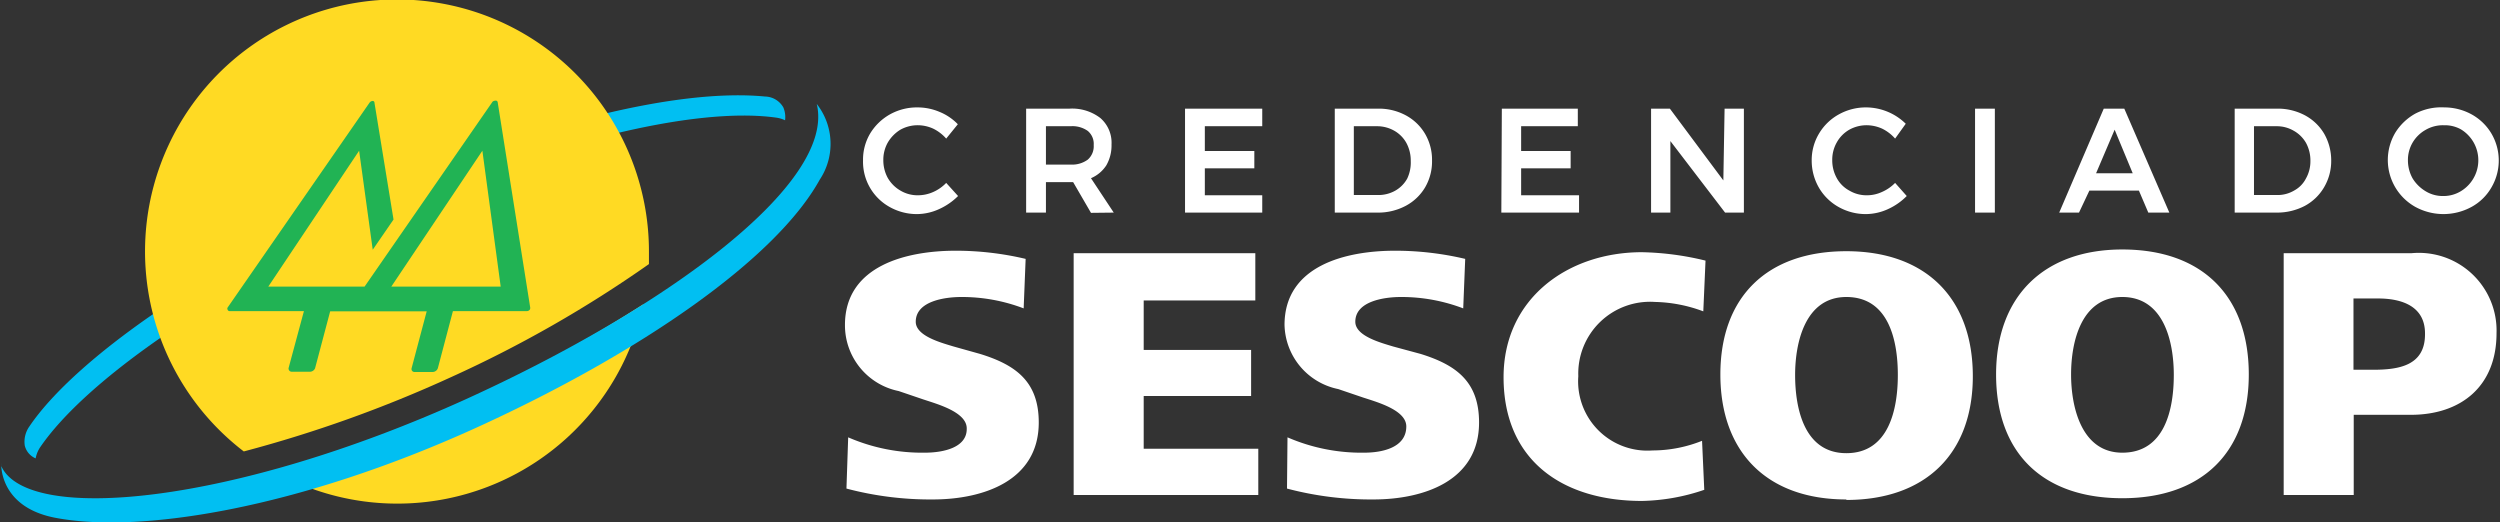
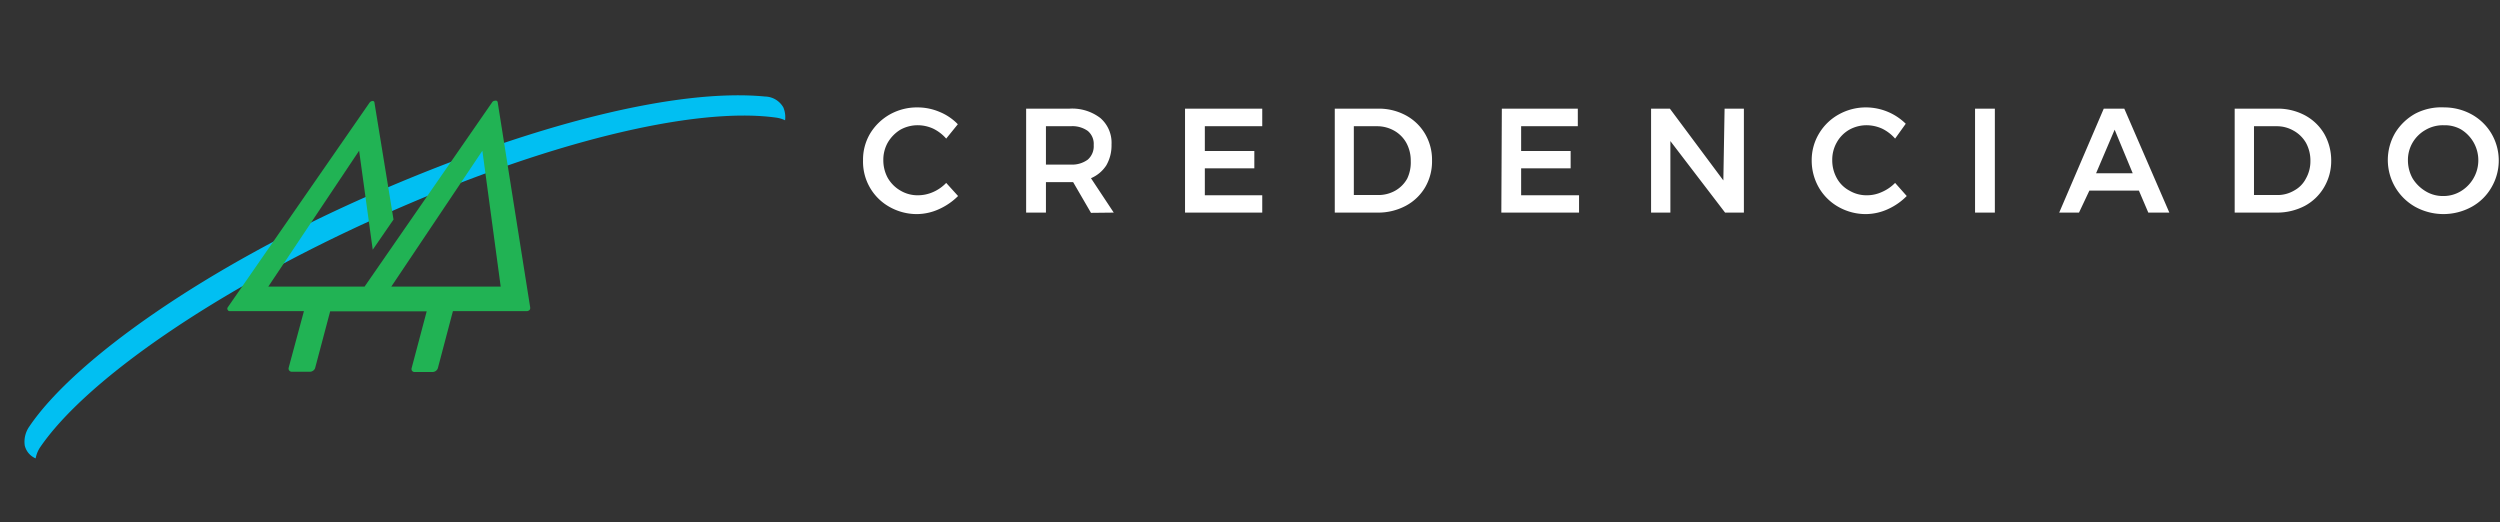
<svg xmlns="http://www.w3.org/2000/svg" viewBox="0 0 101.01 21.11">
  <rect x="0" y="0" width="101.01" height="21.11" fill="#333333" stroke="none" />
  <defs>
    <style>.cls-1{fill:#fff;}.cls-2{fill:#01bff2;}.cls-3{fill:#ffda23;}.cls-4{fill:#21b354;}</style>
  </defs>
  <g id="Camada_2" data-name="Camada 2">
    <g id="Camada_1-2" data-name="Camada 1">
      <g id="Camada_1-3" data-name="Camada_1">
        <g id="_1007908656" data-name=" 1007908656">
-           <path class="cls-1" d="M37.37,18.29a7.5,7.5,0,0,1-3.1-.62l-.07,2.07a13.25,13.25,0,0,0,3.49.44c2,0,4.28-.73,4.28-3.11,0-1.64-.91-2.32-2.37-2.77L38.53,14c-.53-.16-1.53-.43-1.53-1,0-.84,1.19-1,1.84-1a7,7,0,0,1,2.52.46l.08-2a12.29,12.29,0,0,0-2.83-.33c-1.94,0-4.47.58-4.47,3a2.71,2.71,0,0,0,2.17,2.67l1,.34c.57.19,1.75.51,1.75,1.17C39.08,18.1,38.08,18.29,37.37,18.29Zm58.5-3.35h-.78V12.06h1c.93,0,1.89.3,1.89,1.41C98,14.78,96.92,14.94,95.87,14.94Zm1.57-4.71H92.27V20H95.1V16.76h2.31c2,0,3.46-1.13,3.46-3.3A3.14,3.14,0,0,0,97.44,10.23ZM85.75,18.29c-1.65,0-2.07-1.84-2.07-3.16S84.09,12,85.75,12s2.08,1.77,2.08,3.15S87.47,18.29,85.75,18.29Zm0-8.21c-3.16,0-5.1,1.88-5.1,5.05s1.88,5,5.1,5,5.11-1.85,5.11-5S89,10.08,85.75,10.08ZM74.6,12c1.72,0,2.08,1.77,2.08,3.15s-.36,3.16-2.08,3.16-2.07-1.84-2.07-3.16S72.94,12,74.6,12Zm0,8.2c3.18,0,5.11-1.85,5.11-5s-1.9-5.05-5.11-5.05S69.51,12,69.51,15.13,71.38,20.18,74.6,20.18Zm-5.74-.39-.09-2a5.4,5.4,0,0,1-2,.39,2.8,2.8,0,0,1-3-3,2.9,2.9,0,0,1,3.1-3,5.88,5.88,0,0,1,1.95.38l.09-2.05a11.69,11.69,0,0,0-2.57-.34c-3,0-5.59,1.88-5.59,5.05,0,3.37,2.39,5,5.59,5A8.2,8.2,0,0,0,68.86,19.79ZM54.07,15.72l1,.34c.58.19,1.75.51,1.75,1.17,0,.87-1,1.06-1.7,1.06a7.5,7.5,0,0,1-3.1-.62L52,19.74a13.25,13.25,0,0,0,3.49.44c2,0,4.27-.73,4.27-3.11,0-1.64-.91-2.32-2.36-2.77L56.29,14c-.53-.16-1.53-.43-1.53-1,0-.84,1.19-1,1.84-1a7,7,0,0,1,2.52.46l.08-2a12.32,12.32,0,0,0-2.84-.33c-1.94,0-4.46.58-4.46,3A2.71,2.71,0,0,0,54.07,15.72Zm-3.23,2.41H46.21V16h4.34V14.14H46.21v-2h4.51V10.23H43.38V20h7.46Z" />
          <path class="cls-2" d="M1.61,18.09c1.83-2.7,7.06-6.35,13.73-9.34s12.7-4.45,16-4a1.21,1.21,0,0,1,.38.11,1,1,0,0,0-.07-.52.87.87,0,0,0-.74-.44c-3.53-.34-9.4,1.1-16,4S3,14.54,1.18,17.24A1.07,1.07,0,0,0,1,18a.75.75,0,0,0,.44.52A1.21,1.21,0,0,1,1.61,18.09Z" />
-           <path class="cls-3" d="M9.85,18.24a52.09,52.09,0,0,0,8.37-3,49.12,49.12,0,0,0,8-4.57c0-.16,0-.32,0-.47A10.18,10.18,0,1,0,9.85,18.24Z" />
-           <path class="cls-3" d="M18.4,16.41a52.47,52.47,0,0,1-7.23,2.69A10.17,10.17,0,0,0,26,12.29,58.36,58.36,0,0,1,18.4,16.41Z" />
-           <path class="cls-2" d="M33,4.2c.78,3.22-6.1,8.26-14.2,11.94C9.46,20.37,1.12,21.19.05,18.83a.61.61,0,0,1,0-.12s-.12,1.74,2.13,2.2c3.41.68,9.87-.35,17.11-3.65,6.57-3,12.05-6.78,13.83-10A2.61,2.61,0,0,0,33,4.2Z" />
          <path class="cls-4" d="M17.48,11.58H15.81l3.68-5.49.74,5.49Zm3.94.83L20.11,4.14A.08.08,0,0,0,20,4.07a.14.14,0,0,0-.12.07l-5.15,7.44H10.84l3.67-5.49.55,4,.84-1.22-.77-4.72a.07.07,0,0,0-.08-.07.17.17,0,0,0-.12.07L9.2,12.42a.09.09,0,0,0,0,.1.08.08,0,0,0,.08.05h3l-.62,2.3v0h0a.13.13,0,0,0,.13.15h.73a.23.23,0,0,0,.21-.14h0v0l.61-2.3h3.9l-.61,2.3v0h0a.12.12,0,0,0,.13.15h.73a.23.23,0,0,0,.2-.15h0l.61-2.31h3a.16.16,0,0,0,.1-.05A.14.14,0,0,0,21.42,12.41Z" />
          <path class="cls-1" d="M38.23,5.6a1.68,1.68,0,0,0-.52-.4,1.51,1.51,0,0,0-.62-.14,1.44,1.44,0,0,0-.71.18,1.49,1.49,0,0,0-.51.52,1.41,1.41,0,0,0-.18.71,1.48,1.48,0,0,0,.18.72,1.39,1.39,0,0,0,.51.51,1.35,1.35,0,0,0,.71.19,1.52,1.52,0,0,0,.61-.13,1.64,1.64,0,0,0,.53-.37l.48.53a2.58,2.58,0,0,1-.77.53,2.17,2.17,0,0,1-.89.2,2.24,2.24,0,0,1-1.11-.29,2.09,2.09,0,0,1-1.07-1.88,2.07,2.07,0,0,1,.29-1.09,2.19,2.19,0,0,1,.8-.77,2.24,2.24,0,0,1,1.12-.28,2.27,2.27,0,0,1,.88.18,2.15,2.15,0,0,1,.74.5Zm5.85,3-.72-1.24h-1.1V8.59h-.8V4.39h1.75a1.87,1.87,0,0,1,1.25.38,1.32,1.32,0,0,1,.45,1.07,1.61,1.61,0,0,1-.21.84,1.38,1.38,0,0,1-.62.52L45,8.59ZM42.26,6.65h1a1.07,1.07,0,0,0,.69-.2.72.72,0,0,0,.24-.59.68.68,0,0,0-.24-.57,1.07,1.07,0,0,0-.69-.19h-1Zm5.62-2.26H51V5.1H48.68v1h2v.7h-2V7.89H51v.7H47.88Zm7.8,0a2.29,2.29,0,0,1,1.12.27,2,2,0,0,1,.78.75,2.07,2.07,0,0,1,.28,1.08,2.07,2.07,0,0,1-.28,1.08,2,2,0,0,1-.79.75,2.37,2.37,0,0,1-1.14.27H53.93V4.39Zm0,3.49a1.38,1.38,0,0,0,.7-.18,1.26,1.26,0,0,0,.48-.49A1.52,1.52,0,0,0,57,6.5a1.49,1.49,0,0,0-.18-.73,1.28,1.28,0,0,0-.49-.49,1.4,1.4,0,0,0-.7-.18h-.93V7.88Zm5-3.49h3.07V5.1H61.46v1h2v.7h-2V7.89H63.8v.7H60.66Zm9,0h.78v4.2h-.76L67.49,5.7V8.59h-.78V4.39h.76l2.16,2.9ZM76.57,5.6a1.68,1.68,0,0,0-.52-.4,1.55,1.55,0,0,0-.62-.14,1.44,1.44,0,0,0-.71.18,1.34,1.34,0,0,0-.51.52,1.41,1.41,0,0,0-.18.71,1.48,1.48,0,0,0,.18.72,1.25,1.25,0,0,0,.51.51,1.35,1.35,0,0,0,.71.19,1.44,1.44,0,0,0,.6-.13,1.68,1.68,0,0,0,.54-.37l.47.53a2.53,2.53,0,0,1-.76.53,2.17,2.17,0,0,1-.89.2,2.24,2.24,0,0,1-1.11-.29,2.11,2.11,0,0,1-.79-.78,2.18,2.18,0,0,1-.29-1.1,2.08,2.08,0,0,1,.3-1.09,2.12,2.12,0,0,1,.8-.77,2.24,2.24,0,0,1,1.12-.28A2.3,2.3,0,0,1,77,5ZM79.8,4.39h.8v4.2h-.8Zm7,4.2-.38-.89h-2L84,8.59H83.2L85,4.39h.83l1.82,4.2ZM84.69,7h1.48l-.73-1.76ZM92,4.39a2.33,2.33,0,0,1,1.13.27,2,2,0,0,1,.78.75,2.17,2.17,0,0,1,.28,1.08,2.08,2.08,0,0,1-.29,1.08,2,2,0,0,1-.78.75A2.41,2.41,0,0,1,92,8.59H90.29V4.39Zm0,3.49a1.31,1.31,0,0,0,.69-.18,1.14,1.14,0,0,0,.48-.49,1.41,1.41,0,0,0,.18-.71,1.49,1.49,0,0,0-.18-.73,1.31,1.31,0,0,0-.5-.49A1.35,1.35,0,0,0,92,5.1h-.93V7.88Zm6.72-3.54a2.29,2.29,0,0,1,1.14.28,2.12,2.12,0,0,1,.8.77,2.15,2.15,0,0,1,0,2.19,2.07,2.07,0,0,1-.8.78,2.37,2.37,0,0,1-2.27,0,2.17,2.17,0,0,1-.81-3,2.22,2.22,0,0,1,.81-.77A2.28,2.28,0,0,1,98.77,4.34Zm0,.72a1.39,1.39,0,0,0-.72.19,1.41,1.41,0,0,0-.52.51,1.39,1.39,0,0,0-.19.72,1.5,1.5,0,0,0,.19.73,1.55,1.55,0,0,0,.53.52,1.33,1.33,0,0,0,.71.19,1.34,1.34,0,0,0,.7-.19,1.46,1.46,0,0,0,.51-2,1.46,1.46,0,0,0-.51-.51A1.34,1.34,0,0,0,98.79,5.06Z" />
        </g>
      </g>
    </g>
  </g>
</svg>